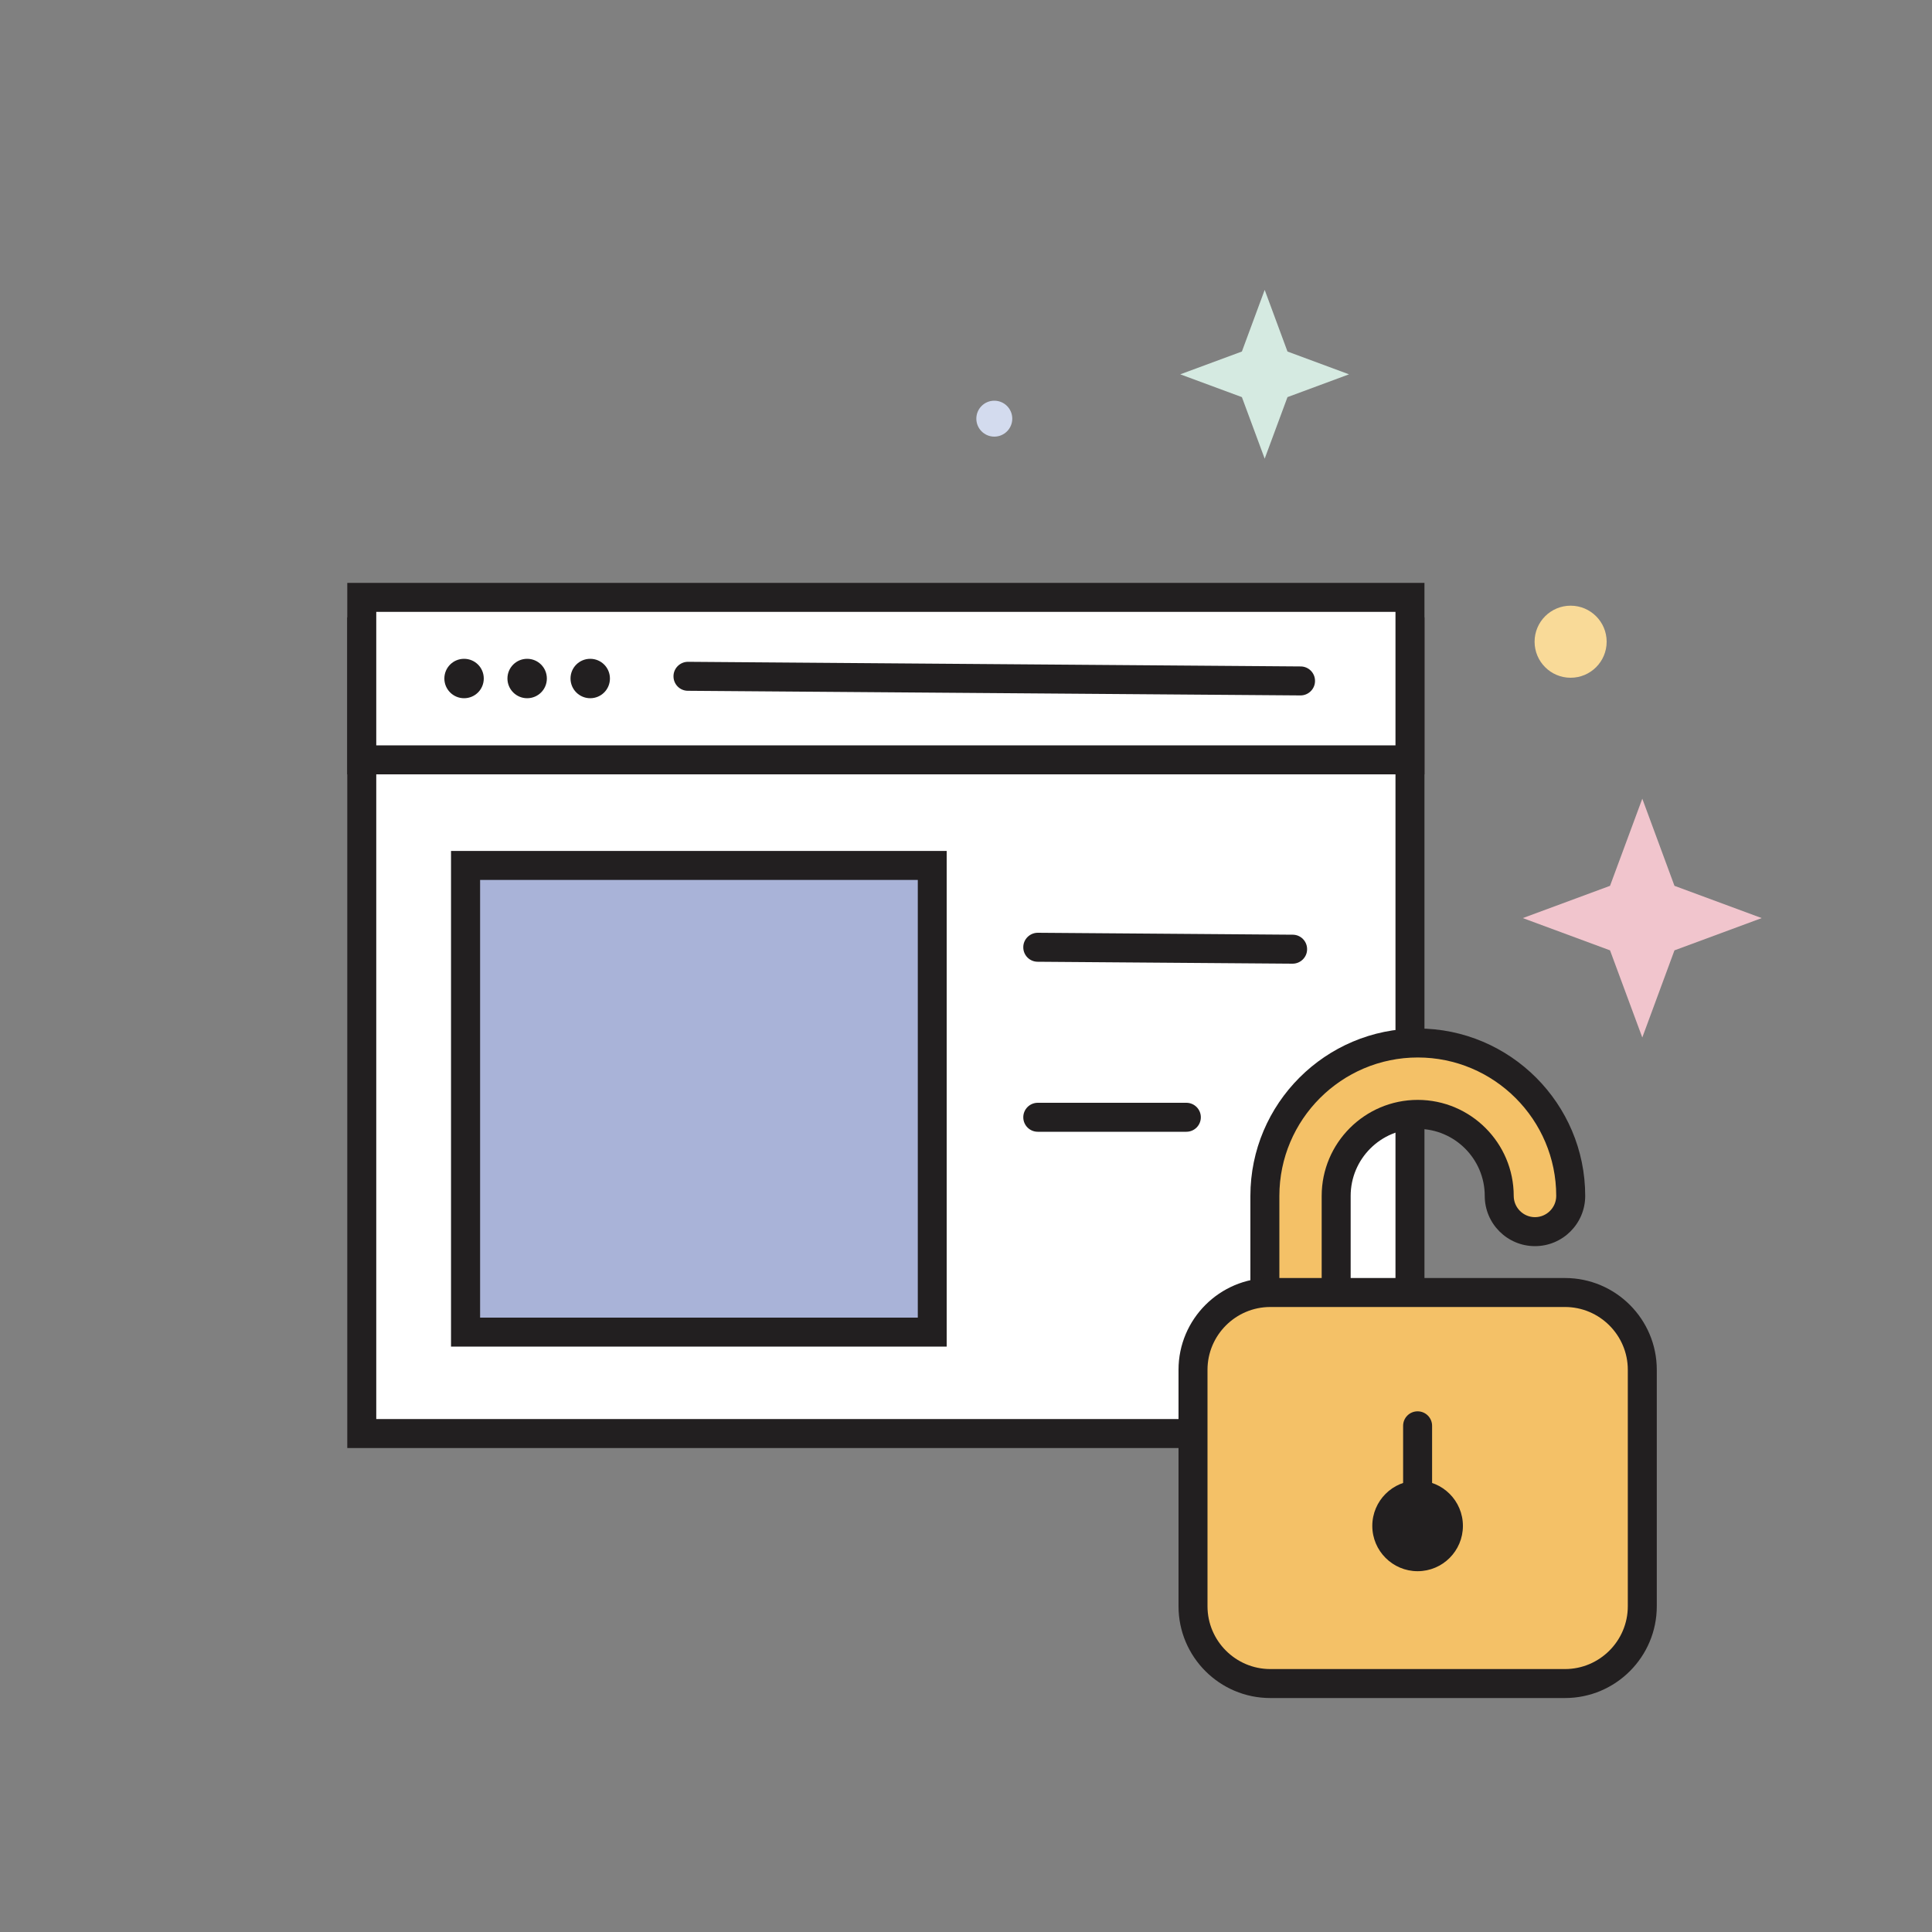
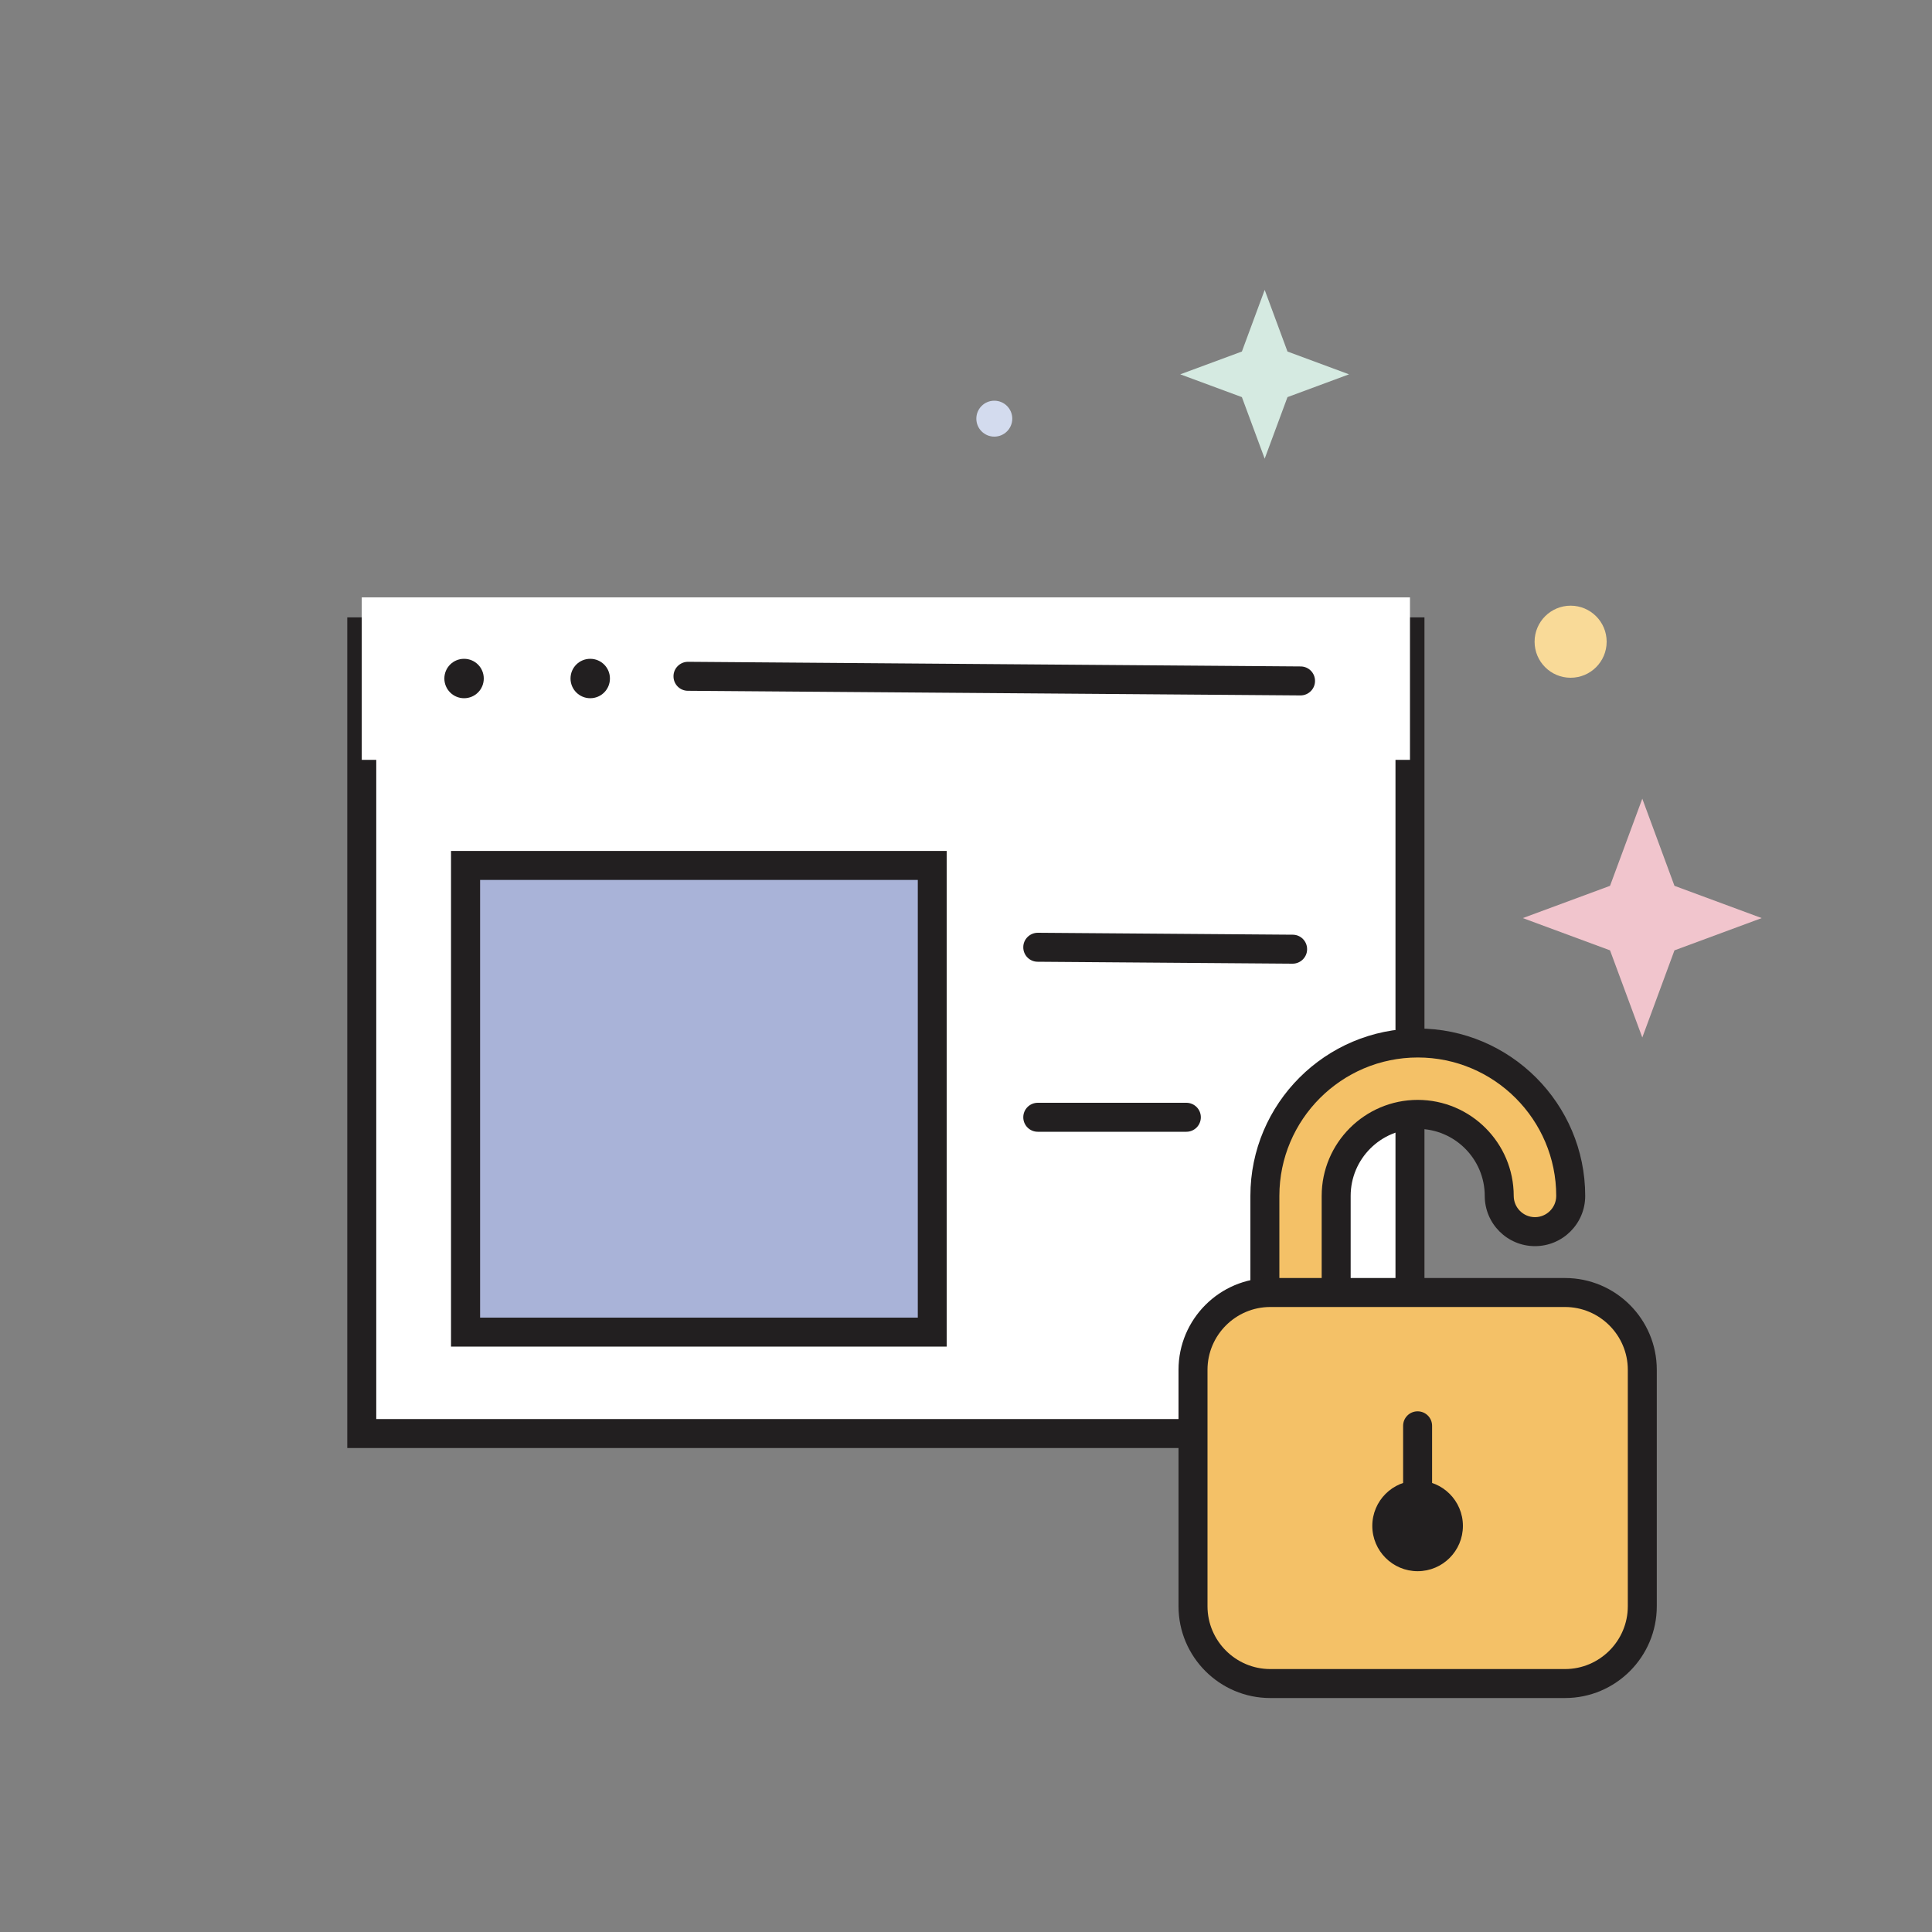
<svg xmlns="http://www.w3.org/2000/svg" id="Layer_1" viewBox="0 0 200 200">
  <rect x="0" y="0" width="200" height="200" fill="#808080" stroke="none" />
  <defs>
    <style>
      .cls-1 {
        fill: #f4c167;
      }

      .cls-2 {
        fill: #f9da98;
      }

      .cls-3 {
        fill: #d5eae1;
      }

      .cls-4 {
        fill: #f1c5cd;
      }

      .cls-5 {
        fill: #221f20;
      }

      .cls-6 {
        fill: #fff;
      }

      .cls-7 {
        fill: #a9b3d8;
      }

      .cls-8 {
        fill: #d3dbee;
      }
    </style>
  </defs>
  <g>
    <g>
      <rect class="cls-6" x="37.45" y="65.41" width="108.51" height="82.99" />
      <path class="cls-5" d="M147.46,149.9H35.95V63.91h111.51v85.99ZM38.95,146.9h105.51v-79.99H38.95v79.99Z" />
    </g>
    <g>
      <rect class="cls-6" x="37.45" y="61.84" width="108.51" height="16.82" />
-       <path class="cls-5" d="M147.46,80.16H35.95v-19.82h111.51v19.82ZM38.95,77.16h105.51v-13.82H38.95v13.82Z" />
    </g>
    <path class="cls-5" d="M134.63,71.99h-.01l-63.41-.48c-.83,0-1.5-.68-1.49-1.51,0-.82.68-1.49,1.5-1.49h.01l63.41.48c.83,0,1.5.68,1.49,1.51,0,.82-.68,1.49-1.5,1.49Z" />
    <path class="cls-5" d="M48.04,72.28c-1.12,0-2.04-.91-2.04-2.04s.91-2.04,2.04-2.04,2.04.91,2.04,2.04-.91,2.04-2.04,2.04Z" />
-     <path class="cls-5" d="M54.57,72.28c-1.12,0-2.04-.91-2.04-2.04s.91-2.04,2.04-2.04,2.04.91,2.04,2.04-.91,2.04-2.04,2.04Z" />
    <path class="cls-5" d="M61.1,72.28c-1.12,0-2.04-.91-2.04-2.04s.91-2.04,2.04-2.04,2.04.91,2.04,2.04-.91,2.04-2.04,2.04Z" />
    <g>
      <rect class="cls-7" x="48.2" y="89.59" width="48.31" height="48.31" />
      <path class="cls-5" d="M98,139.4h-51.31v-51.31h51.31v51.31ZM49.7,136.4h45.31v-45.31h-45.31v45.31Z" />
    </g>
    <path class="cls-5" d="M133.81,99.76h-.01l-26.38-.2c-.83,0-1.5-.68-1.49-1.51,0-.82.68-1.49,1.5-1.49h.01l26.38.2c.83,0,1.5.68,1.49,1.51,0,.82-.68,1.49-1.5,1.49Z" />
    <path class="cls-5" d="M122.81,117.16h-15.38c-.83,0-1.5-.67-1.5-1.5s.67-1.5,1.5-1.5h15.38c.83,0,1.5.67,1.5,1.5s-.67,1.5-1.5,1.5Z" />
  </g>
  <polygon class="cls-4" points="170.01 82.68 173.34 91.7 182.37 95.04 173.34 98.38 170.01 107.4 166.67 98.38 157.64 95.04 166.67 91.7 170.01 82.68" />
  <polygon class="cls-3" points="130.92 30.01 133.28 36.39 139.65 38.75 133.28 41.11 130.92 47.48 128.56 41.11 122.18 38.75 128.56 36.39 130.92 30.01" />
  <circle class="cls-2" cx="162.59" cy="66.43" r="3.73" />
  <circle class="cls-8" cx="102.93" cy="43.34" r="1.86" />
  <g>
    <g>
      <path class="cls-1" d="M130.92,133.8v-10c0-8.73,7.1-15.83,15.83-15.83s15.83,7.1,15.83,15.83c0,2.04-1.66,3.7-3.7,3.7s-3.7-1.66-3.7-3.7c0-4.65-3.78-8.44-8.44-8.44s-8.44,3.78-8.44,8.44v10" />
      <path class="cls-5" d="M139.82,133.8h-3v-10c0-5.48,4.46-9.94,9.94-9.94s9.94,4.46,9.94,9.94c0,1.21.99,2.2,2.2,2.2s2.2-.99,2.2-2.2c0-7.9-6.43-14.33-14.33-14.33s-14.33,6.43-14.33,14.33v10h-3v-10c0-9.56,7.78-17.33,17.33-17.33s17.33,7.78,17.33,17.33c0,2.87-2.33,5.2-5.2,5.2s-5.2-2.33-5.2-5.2c0-3.82-3.11-6.94-6.94-6.94s-6.94,3.11-6.94,6.94v10Z" />
    </g>
    <g>
      <rect class="cls-1" x="123.5" y="133.8" width="46.51" height="40.48" rx="8" ry="8" />
      <path class="cls-5" d="M162.01,175.78h-30.51c-5.24,0-9.5-4.26-9.5-9.5v-24.48c0-5.24,4.26-9.5,9.5-9.5h30.51c5.24,0,9.5,4.26,9.5,9.5v24.48c0,5.24-4.26,9.5-9.5,9.5ZM131.5,135.3c-3.58,0-6.5,2.92-6.5,6.5v24.48c0,3.58,2.92,6.5,6.5,6.5h30.51c3.58,0,6.5-2.92,6.5-6.5v-24.48c0-3.58-2.92-6.5-6.5-6.5h-30.51Z" />
    </g>
    <path class="cls-5" d="M146.75,159.39c-.83,0-1.5-.67-1.5-1.5v-10.29c0-.83.67-1.5,1.5-1.5s1.5.67,1.5,1.5v10.29c0,.83-.67,1.5-1.5,1.5Z" />
    <g>
      <circle class="cls-5" cx="146.75" cy="157.96" r="3.19" />
      <path class="cls-5" d="M146.75,162.65c-2.58,0-4.69-2.1-4.69-4.69s2.1-4.69,4.69-4.69,4.69,2.1,4.69,4.69-2.1,4.69-4.69,4.69ZM146.75,156.27c-.93,0-1.69.76-1.69,1.69s.76,1.69,1.69,1.69,1.69-.76,1.69-1.69-.76-1.69-1.69-1.69Z" />
    </g>
  </g>
</svg>